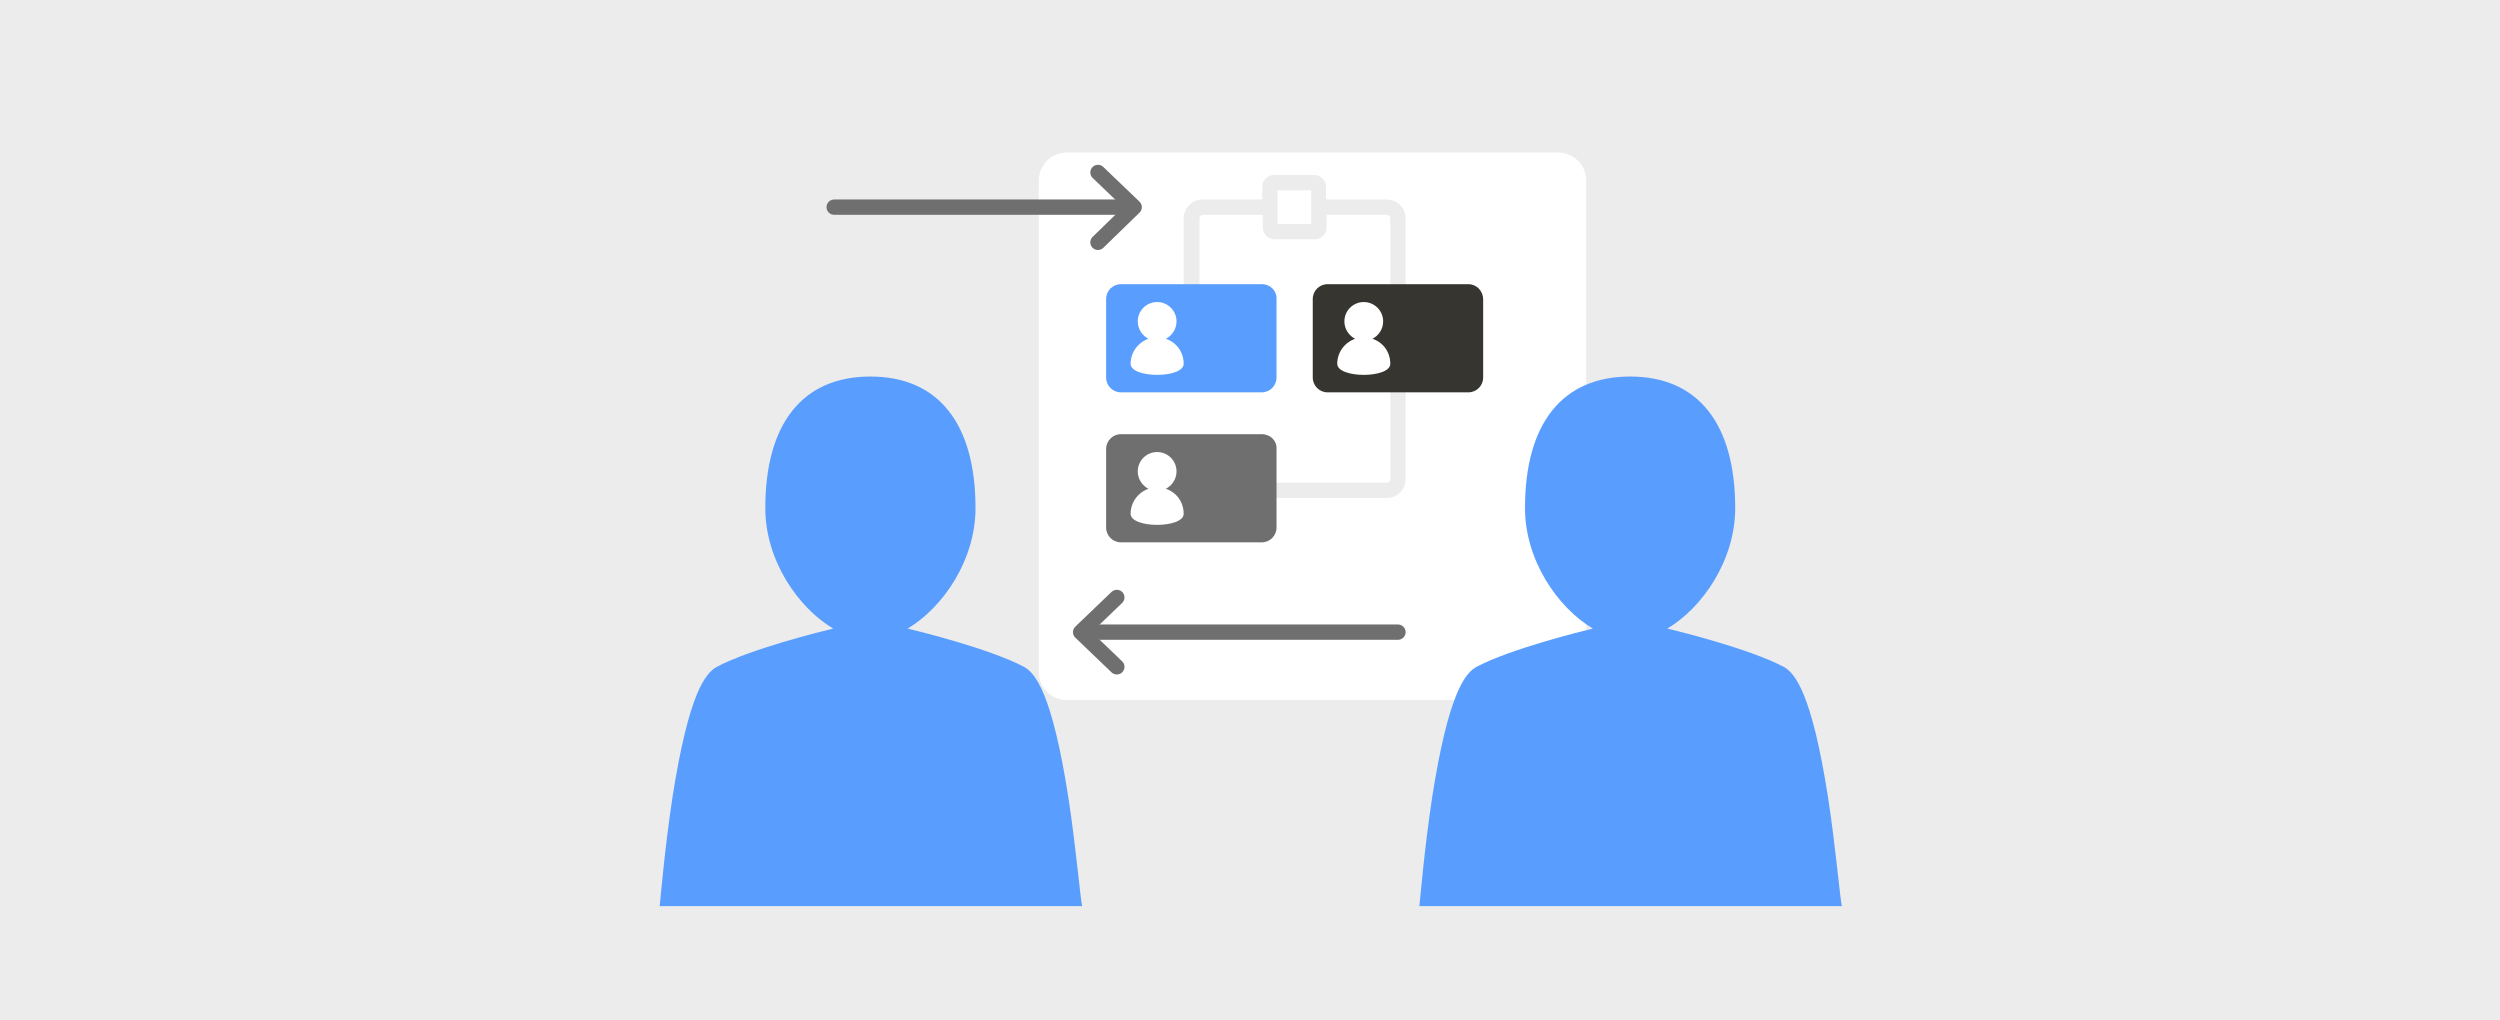
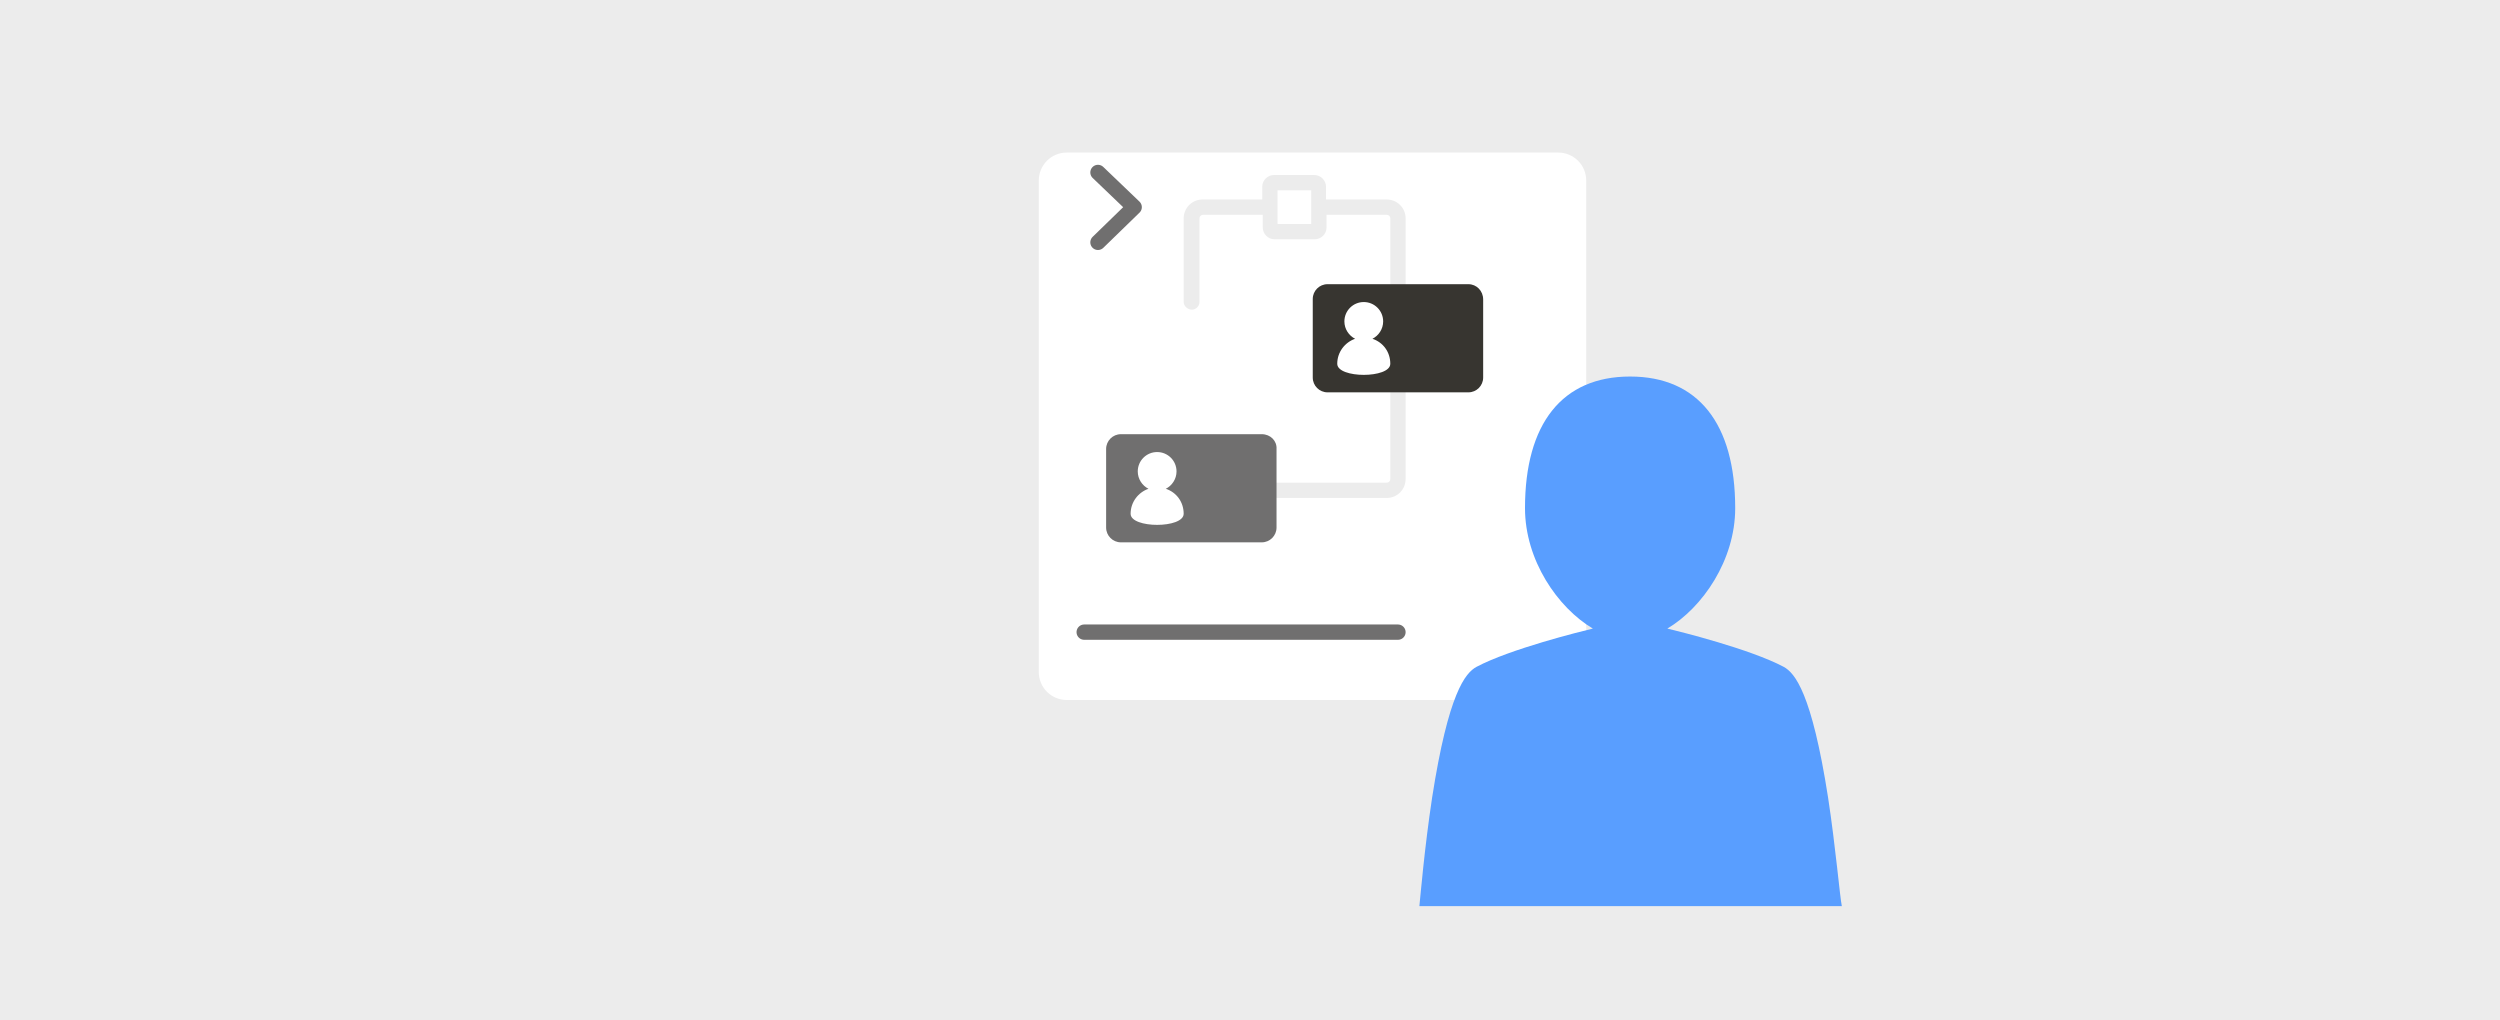
<svg xmlns="http://www.w3.org/2000/svg" version="1.1" id="Ebene_1" x="0px" y="0px" viewBox="0 0 490 200" style="enable-background:new 0 0 490 200;" xml:space="preserve">
  <style type="text/css">
	.st0{fill:#ECECEC;}
	.st1{fill:#FFFFFF;}
	.st2{fill:none;stroke:#706F6F;stroke-width:3;stroke-linecap:round;stroke-miterlimit:10;}
	.st3{fill:none;stroke:#706F6F;stroke-width:3;stroke-linecap:round;stroke-linejoin:round;stroke-miterlimit:10;}
	.st4{fill:#599EFF;}
	.st5{fill:#706F6F;}
	.st6{fill:#373530;}
</style>
  <rect class="st0" width="490" height="200" />
  <g>
    <g>
      <rect x="250.4" y="37.3" class="st1" width="6.6" height="6.6" />
      <path class="st1" d="M305.4,29.9h-96.3c-3.1,0-5.5,2.5-5.5,5.5v96.3c0,3.1,2.5,5.5,5.5,5.5h96.3c3.1,0,5.5-2.5,5.5-5.5V35.4    C310.9,32.3,308.4,29.9,305.4,29.9z M275.5,93.9c0,2-1.6,3.7-3.7,3.7h-24c-0.8,0-1.5-0.7-1.5-1.5s0.7-1.5,1.5-1.5h24    c0.4,0,0.7-0.3,0.7-0.7V76.5c0-0.8,0.7-1.5,1.5-1.5s1.5,0.7,1.5,1.5V93.9z M275.5,59.2c0,0.8-0.7,1.5-1.5,1.5s-1.5-0.7-1.5-1.5    V42.8c0-0.4-0.3-0.7-0.7-0.7H260v2.5c0,1.3-1.1,2.3-2.3,2.3h-7.9c-1.3,0-2.3-1.1-2.3-2.3v-2.5h-11.7c-0.4,0-0.7,0.3-0.7,0.7v16.4    c0,0.8-0.7,1.5-1.5,1.5S232,60,232,59.2V42.8c0-2,1.6-3.7,3.7-3.7h11.7v-2.5c0-1.3,1.1-2.3,2.3-2.3h7.9c1.3,0,2.3,1.1,2.3,2.3v2.5    h11.9c2,0,3.7,1.6,3.7,3.7V59.2z" />
    </g>
    <g>
-       <line class="st2" x1="163.5" y1="40.6" x2="221.6" y2="40.6" />
      <polyline class="st3" points="215.2,47.5 222.3,40.6 215.2,33.8   " />
    </g>
    <g>
      <line class="st2" x1="274" y1="123.9" x2="212.5" y2="123.9" />
-       <polyline class="st3" points="218.9,117.1 211.8,123.9 218.9,130.7   " />
    </g>
    <g>
-       <path class="st4" d="M247.3,55.7h-27.6c-1.6,0-2.9,1.3-2.9,2.9V74c0,1.6,1.3,2.9,2.9,2.9h27.6c1.6,0,2.9-1.3,2.9-2.9V58.7    C250.3,57,249,55.7,247.3,55.7z M221.6,71.3c0-2.3,1.5-4.2,3.5-4.9c-1.2-0.6-2.1-1.9-2.1-3.4c0-2.1,1.7-3.8,3.8-3.8    s3.8,1.7,3.8,3.8c0,1.5-0.9,2.8-2.1,3.4c2.1,0.7,3.5,2.6,3.5,4.9C232,74.2,221.6,74.2,221.6,71.3z" />
-     </g>
+       </g>
    <g>
      <path class="st5" d="M247.3,85.1h-27.6c-1.6,0-2.9,1.3-2.9,2.9v15.4c0,1.6,1.3,2.9,2.9,2.9h27.6c1.6,0,2.9-1.3,2.9-2.9V88    C250.3,86.4,249,85.1,247.3,85.1z M221.6,100.7c0-2.3,1.5-4.2,3.5-4.9c-1.2-0.6-2.1-1.9-2.1-3.4c0-2.1,1.7-3.8,3.8-3.8    s3.8,1.7,3.8,3.8c0,1.5-0.9,2.8-2.1,3.4c2.1,0.7,3.5,2.6,3.5,4.9C232,103.6,221.6,103.6,221.6,100.7z" />
    </g>
    <g>
      <path class="st6" d="M287.8,55.7h-27.6c-1.6,0-2.9,1.3-2.9,2.9V74c0,1.6,1.3,2.9,2.9,2.9h27.6c1.6,0,2.9-1.3,2.9-2.9V58.7    C290.7,57,289.4,55.7,287.8,55.7z M262.1,71.3c0-2.3,1.5-4.2,3.5-4.9c-1.2-0.6-2.1-1.9-2.1-3.4c0-2.1,1.7-3.8,3.8-3.8    c2.1,0,3.8,1.7,3.8,3.8c0,1.5-0.9,2.8-2.1,3.4c2.1,0.7,3.5,2.6,3.5,4.9C272.5,74.2,262.1,74.2,262.1,71.3z" />
    </g>
-     <path class="st4" d="M209.4,156.3c-3.2-20.5-6.5-24.4-8.7-25.6c-6.6-3.5-20.3-6.9-22.8-7.5c6.9-4.1,13.3-13.4,13.3-23.6   c0-16.6-7.3-25.8-20.6-25.8c0,0,0,0,0,0s0,0,0,0c-13.3,0-20.6,9.2-20.6,25.8c0,10.2,6.4,19.5,13.3,23.6c-2.5,0.6-16.2,4-22.8,7.5   c-2.2,1.2-5.5,5.1-8.7,25.6c-1.5,9.9-2.3,19.4-2.5,21.3h41.4h41.4C211.7,175.7,210.9,166.1,209.4,156.3z" />
    <path class="st4" d="M358.3,156.3c-3.2-20.5-6.5-24.4-8.7-25.6c-6.6-3.5-20.3-6.9-22.8-7.5c6.9-4.1,13.3-13.4,13.3-23.6   c0-16.6-7.3-25.8-20.6-25.8c0,0,0,0,0,0s0,0,0,0c-13.3,0-20.6,9.2-20.6,25.8c0,10.2,6.4,19.5,13.3,23.6c-2.5,0.6-16.2,4-22.8,7.5   c-2.2,1.2-5.5,5.1-8.7,25.6c-1.5,9.9-2.3,19.4-2.5,21.3h41.4h41.4C360.6,175.7,359.8,166.1,358.3,156.3z" />
  </g>
</svg>